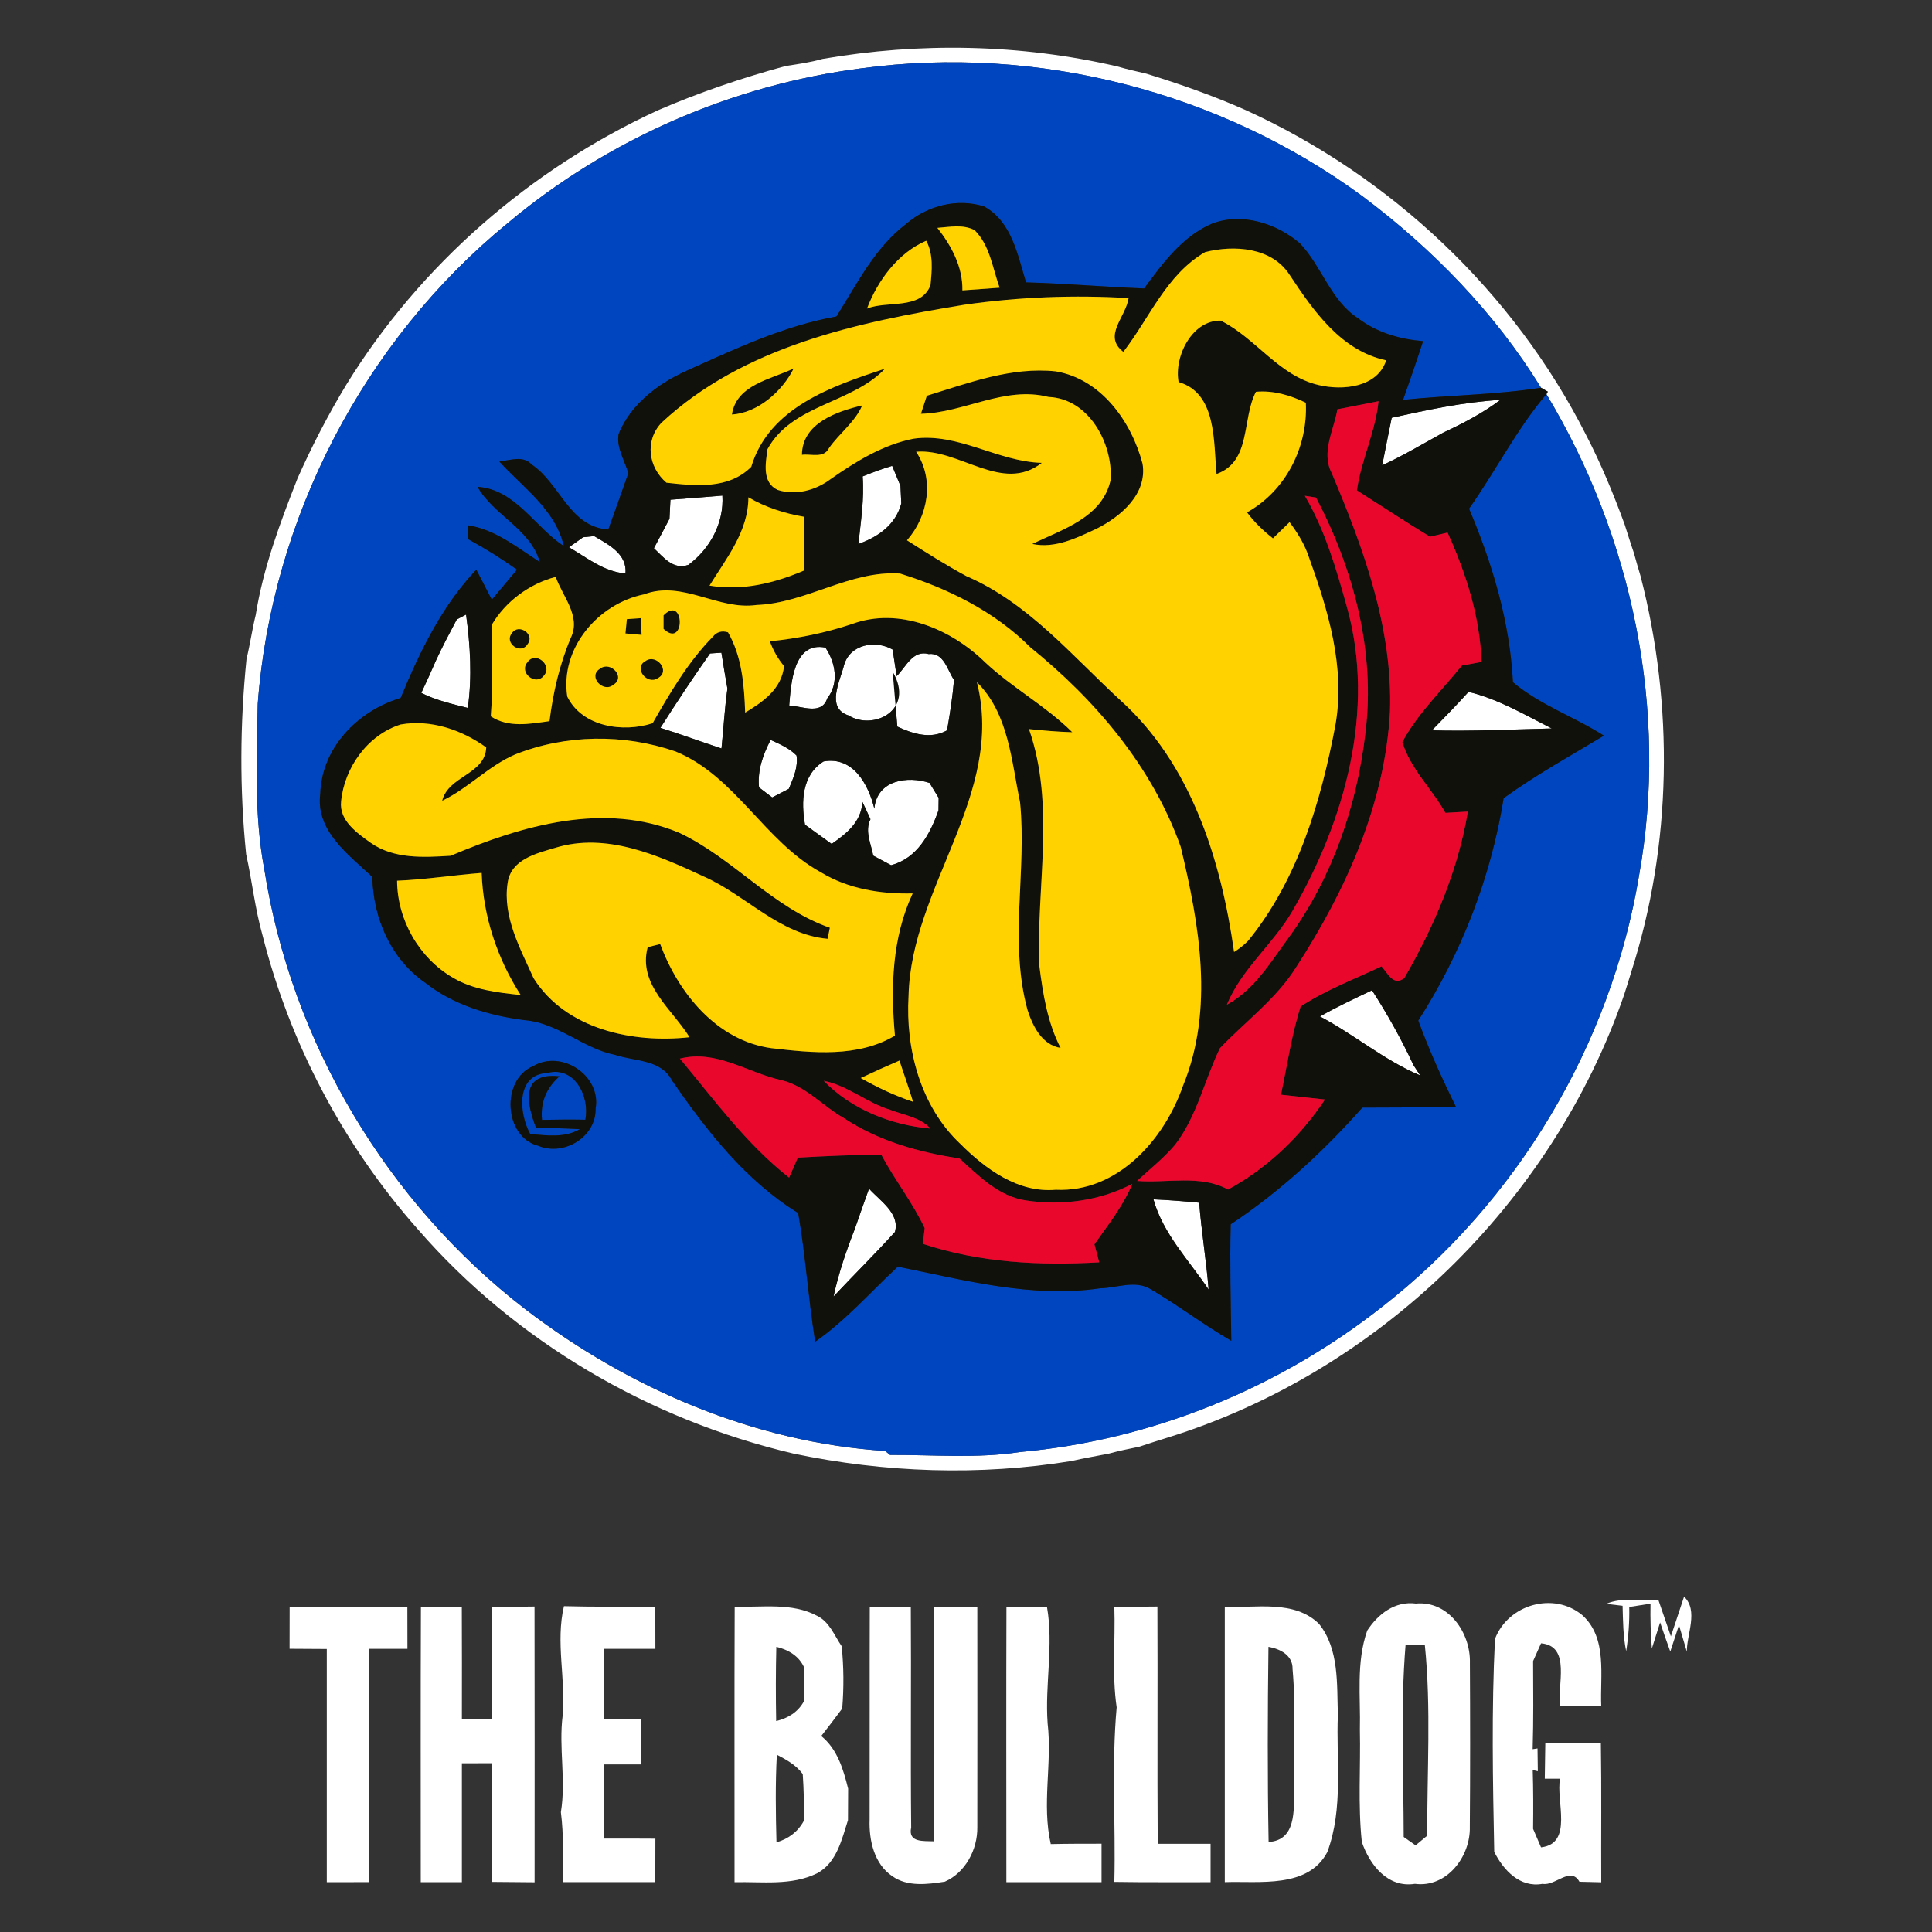
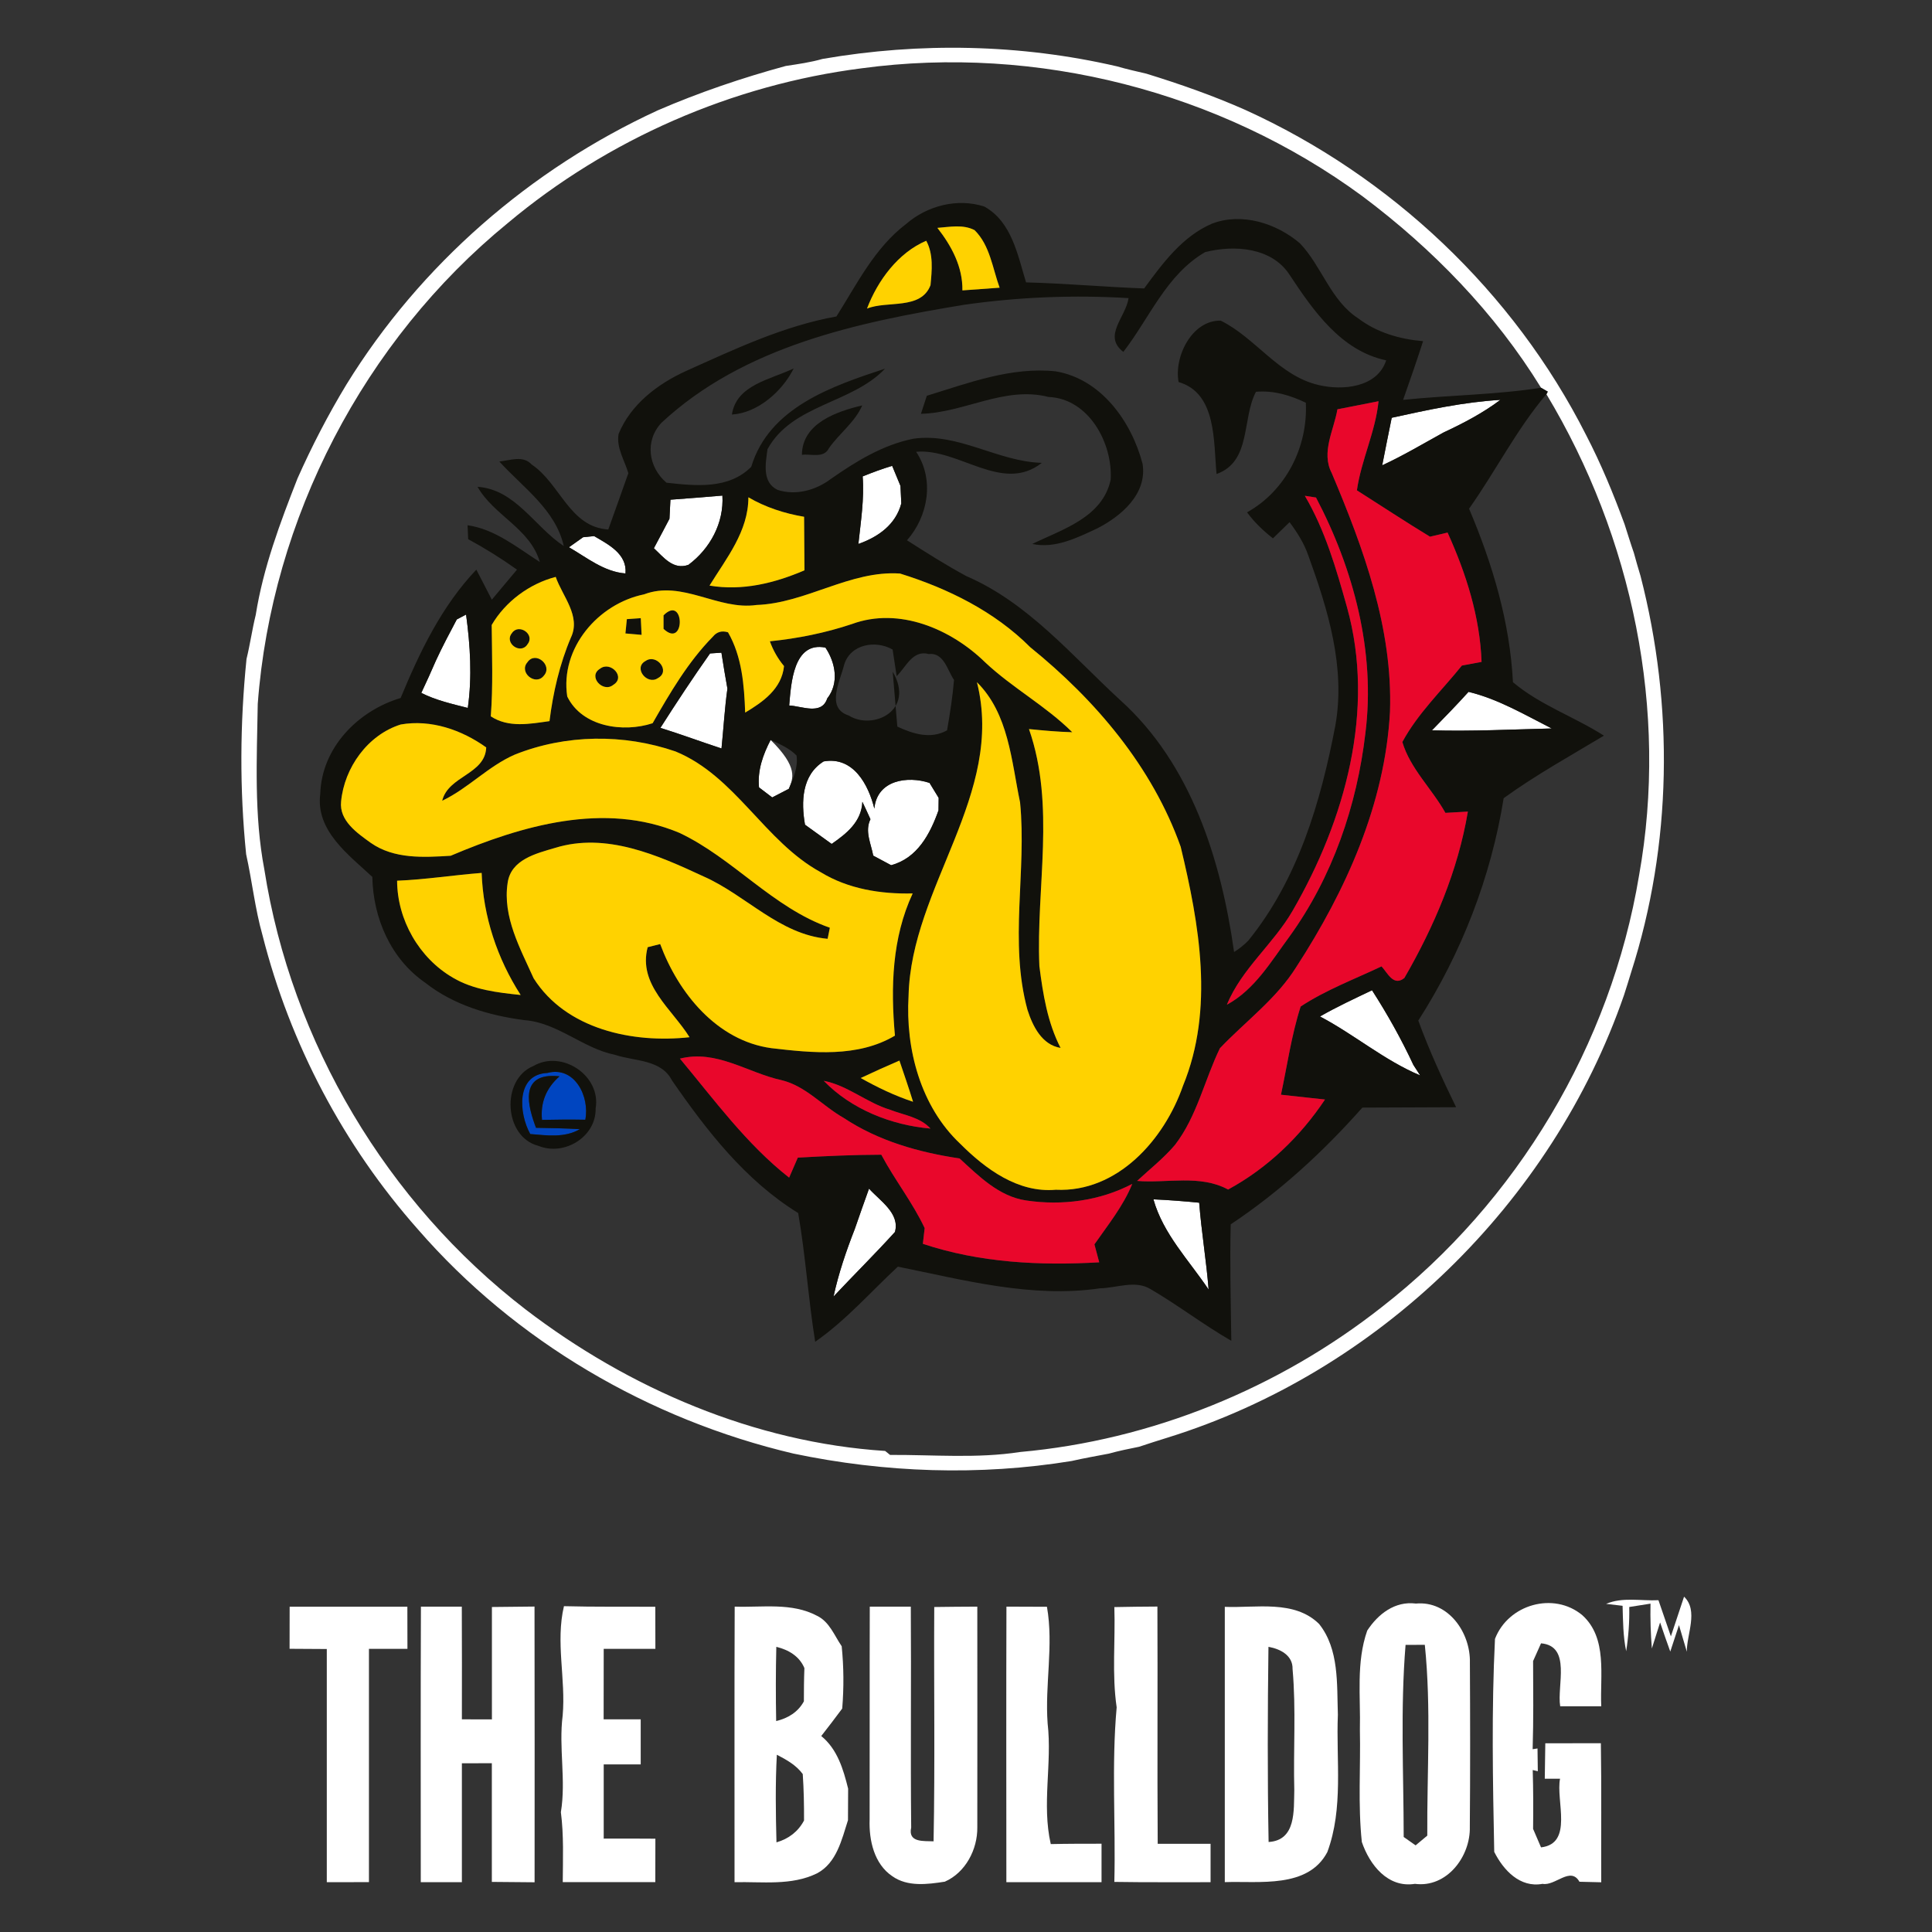
<svg xmlns="http://www.w3.org/2000/svg" width="258pt" height="258pt" viewBox="0 0 258 258" version="1.1">
  <rect x="0" y="0" width="258" height="258" fill="#333333" stroke="none" />
  <g id="#ffffffff">
    <path fill="#ffffff" opacity="1.00" d=" M 109.84 7.87 C 122.84 5.62 136.29 5.88 149.16 8.86 C 150.46 9.24 151.77 9.53 153.09 9.84 C 157.57 11.22 161.99 12.77 166.28 14.67 C 185.74 23.50 202.14 38.99 211.80 58.08 C 213.80 61.93 215.46 65.95 216.95 70.02 C 217.36 71.29 217.75 72.58 218.19 73.84 C 218.47 74.87 218.77 75.91 219.08 76.93 C 223.54 94.23 223.29 112.78 217.83 129.82 C 217.52 130.84 217.20 131.87 216.87 132.89 C 207.26 160.69 184.02 183.25 155.92 191.98 C 154.65 192.38 153.38 192.77 152.12 193.20 C 150.76 193.47 149.40 193.75 148.07 194.12 C 146.42 194.44 144.76 194.72 143.12 195.10 C 130.80 197.11 118.16 196.67 105.95 194.11 C 86.70 189.58 68.80 179.13 55.81 164.17 C 45.90 152.99 38.73 139.39 35.06 124.91 C 34.05 121.35 33.67 117.67 32.87 114.08 C 31.99 105.41 32.04 96.66 32.92 88.00 C 33.40 86.05 33.67 84.06 34.15 82.12 C 35.15 75.82 37.41 69.80 39.73 63.89 C 41.65 59.57 43.83 55.36 46.28 51.32 C 56.13 35.36 70.81 22.58 87.83 14.74 C 93.38 12.34 99.10 10.40 104.93 8.81 C 106.58 8.56 108.23 8.33 109.84 7.87 M 115.07 9.12 C 97.79 11.33 81.17 18.59 67.82 29.78 C 48.60 45.49 36.26 69.27 34.42 94.00 C 34.30 101.37 33.91 108.83 35.30 116.11 C 38.91 139.17 51.68 160.62 70.17 174.85 C 83.97 185.42 100.77 192.63 118.20 193.76 L 118.86 194.29 C 124.64 194.26 130.48 194.79 136.23 193.90 C 153.75 192.33 170.71 185.42 184.52 174.55 C 202.60 160.49 215.13 139.51 218.88 116.91 C 222.83 94.90 218.00 71.74 206.51 52.64 L 206.69 52.30 C 206.47 52.17 206.02 51.91 205.79 51.78 C 199.63 41.77 191.29 33.20 181.91 26.18 C 162.88 12.21 138.46 5.96 115.07 9.12 Z" />
    <path fill="#ffffff" opacity="1.00" d=" M 185.85 55.79 C 190.63 54.74 195.45 53.69 200.36 53.40 C 198.02 55.16 195.42 56.52 192.78 57.75 C 190.06 59.25 187.39 60.84 184.58 62.14 C 184.99 60.02 185.42 57.91 185.85 55.79 Z" />
    <path fill="#ffffff" opacity="1.00" d=" M 115.20 63.62 C 116.49 63.10 117.80 62.61 119.14 62.21 C 119.42 62.88 119.97 64.22 120.25 64.89 C 120.29 65.67 120.32 66.45 120.36 67.23 C 119.61 70.07 117.27 71.71 114.63 72.64 C 114.95 69.64 115.43 66.64 115.20 63.62 Z" />
    <path fill="#ffffff" opacity="1.00" d=" M 89.40 69.28 C 89.43 68.64 89.49 67.37 89.53 66.73 C 91.84 66.57 94.16 66.37 96.47 66.18 C 96.69 69.84 94.82 73.28 91.93 75.43 C 89.90 76.15 88.62 74.42 87.32 73.21 C 88.02 71.91 88.71 70.59 89.40 69.28 Z" />
    <path fill="#ffffff" opacity="1.00" d=" M 77.87 71.74 C 78.24 71.71 78.97 71.63 79.34 71.59 C 81.24 72.71 83.76 73.96 83.53 76.58 C 80.66 76.36 78.37 74.46 75.98 73.08 C 76.45 72.75 77.40 72.08 77.87 71.74 Z" />
    <path fill="#ffffff" opacity="1.00" d=" M 61.00 82.72 C 61.31 82.56 61.93 82.23 62.24 82.07 C 62.80 86.20 63.06 90.39 62.47 94.54 C 60.36 94.00 58.21 93.52 56.26 92.53 C 56.94 91.10 57.59 89.65 58.22 88.20 C 59.08 86.34 60.04 84.53 61.00 82.72 Z" />
    <path fill="#ffffff" opacity="1.00" d=" M 105.39 94.21 C 105.64 91.28 105.94 85.63 110.23 86.48 C 111.58 88.51 112.08 91.22 110.47 93.27 C 109.72 95.55 107.08 94.29 105.39 94.21 Z" />
-     <path fill="#ffffff" opacity="1.00" d=" M 112.73 88.76 C 113.57 86.01 116.93 85.44 119.20 86.74 C 119.34 87.63 119.60 89.40 119.74 90.29 C 120.98 89.10 121.87 86.75 124.02 87.34 C 126.06 87.11 126.50 89.49 127.40 90.80 C 127.21 93.06 126.86 95.30 126.47 97.53 C 124.29 98.75 121.93 98.01 119.83 97.03 C 119.68 95.20 119.37 91.53 119.21 89.70 C 122.25 94.87 116.58 97.58 113.34 95.55 C 110.22 94.55 112.21 90.93 112.73 88.76 Z" />
    <path fill="#ffffff" opacity="1.00" d=" M 94.82 87.26 C 95.20 87.23 95.96 87.18 96.34 87.16 C 96.59 88.76 96.85 90.36 97.14 91.96 C 96.77 94.61 96.62 97.28 96.35 99.95 C 93.62 99.06 90.93 98.05 88.19 97.20 C 90.33 93.84 92.52 90.52 94.82 87.26 Z" />
    <path fill="#ffffff" opacity="1.00" d=" M 191.22 97.53 C 192.87 95.84 194.52 94.15 196.11 92.39 C 200.08 93.35 203.61 95.45 207.22 97.28 C 201.89 97.41 196.55 97.68 191.22 97.53 Z" />
-     <path fill="#ffffff" opacity="1.00" d=" M 101.36 105.15 C 101.13 102.89 101.89 100.78 102.91 98.81 C 104.14 99.37 105.41 99.91 106.37 100.89 C 106.60 102.46 105.93 103.93 105.34 105.34 C 104.60 105.72 103.86 106.10 103.12 106.49 C 102.68 106.16 101.80 105.48 101.36 105.15 Z" />
+     <path fill="#ffffff" opacity="1.00" d=" M 101.36 105.15 C 101.13 102.89 101.89 100.78 102.91 98.81 C 106.60 102.46 105.93 103.93 105.34 105.34 C 104.60 105.72 103.86 106.10 103.12 106.49 C 102.68 106.16 101.80 105.48 101.36 105.15 Z" />
    <path fill="#ffffff" opacity="1.00" d=" M 109.99 101.68 C 113.95 100.98 115.97 104.77 116.76 107.98 C 117.12 104.15 121.20 103.58 124.13 104.55 C 124.43 105.05 125.05 106.05 125.35 106.55 C 125.35 106.97 125.34 107.80 125.33 108.21 C 124.21 111.37 122.50 114.61 119.00 115.54 C 118.40 115.22 117.21 114.58 116.61 114.26 C 116.32 112.66 115.45 111.01 116.24 109.40 C 115.89 108.62 115.53 107.84 115.16 107.07 C 115.05 109.74 113.05 111.32 111.06 112.70 C 109.87 111.85 108.68 110.99 107.50 110.13 C 106.97 107.08 107.06 103.51 109.99 101.68 Z" />
    <path fill="#ffffff" opacity="1.00" d=" M 176.27 135.74 C 178.52 134.45 180.88 133.36 183.22 132.24 C 185.28 135.44 187.14 138.77 188.75 142.22 C 188.98 142.57 189.43 143.26 189.65 143.61 C 184.85 141.60 180.86 138.15 176.27 135.74 Z" />
    <path fill="#ffffff" opacity="1.00" d=" M 116.05 158.73 C 117.49 160.35 120.21 162.02 119.51 164.52 C 116.85 167.46 114.02 170.25 111.31 173.14 C 111.98 170.05 113.00 167.06 114.15 164.12 C 114.77 162.31 115.41 160.52 116.05 158.73 Z" />
    <path fill="#ffffff" opacity="1.00" d=" M 154.03 160.16 C 156.07 160.25 158.11 160.41 160.14 160.61 C 160.44 164.49 161.09 168.33 161.40 172.21 C 158.79 168.31 155.32 164.78 154.03 160.16 Z" />
    <path fill="#ffffff" opacity="1.00" d=" M 214.48 214.18 C 216.69 213.24 219.14 213.81 221.47 213.69 C 221.88 214.90 222.71 217.32 223.13 218.52 C 223.57 217.20 224.45 214.54 224.89 213.22 C 226.85 215.09 225.23 218.26 225.26 220.57 C 225.00 219.68 224.47 217.90 224.21 217.02 C 223.92 217.90 223.34 219.67 223.05 220.55 C 222.58 219.26 222.13 217.96 221.69 216.66 C 221.42 217.53 220.87 219.27 220.59 220.14 C 220.43 218.15 220.37 216.15 220.41 214.15 C 219.70 214.27 218.28 214.49 217.57 214.60 C 217.61 216.58 217.47 218.54 217.16 220.50 C 216.74 218.50 216.74 216.46 216.68 214.44 L 214.48 214.18 Z" />
    <path fill="#ffffff" opacity="1.00" d=" M 56.21 214.55 C 58.03 214.55 59.85 214.55 61.67 214.55 C 61.70 219.57 61.68 224.58 61.68 229.60 C 63.02 229.60 64.35 229.60 65.69 229.61 C 65.69 224.61 65.68 219.60 65.69 214.60 C 67.59 214.57 69.48 214.55 71.38 214.54 C 71.41 226.81 71.39 239.09 71.39 251.36 C 69.49 251.35 67.59 251.33 65.68 251.31 C 65.69 246.03 65.69 240.74 65.68 235.46 C 64.68 235.46 62.68 235.47 61.68 235.47 C 61.69 240.76 61.69 246.06 61.68 251.35 C 59.85 251.35 58.02 251.35 56.19 251.35 C 56.19 239.08 56.16 226.81 56.21 214.55 Z" />
    <path fill="#ffffff" opacity="1.00" d=" M 182.58 217.75 C 184.02 215.54 186.28 213.78 189.08 214.14 C 193.43 213.74 196.39 218.04 196.29 222.04 C 196.33 229.34 196.34 236.64 196.28 243.95 C 196.39 247.90 193.22 252.13 188.95 251.57 C 185.33 252.15 182.90 249.03 181.86 245.98 C 181.33 241.01 181.71 236.00 181.60 231.02 C 181.71 226.59 181.08 222.02 182.58 217.75 M 187.70 219.66 C 187.00 228.18 187.44 236.76 187.45 245.31 C 187.85 245.59 188.64 246.15 189.04 246.43 C 189.56 245.99 190.08 245.56 190.60 245.13 C 190.55 236.65 191.14 228.10 190.27 219.65 C 189.41 219.65 188.56 219.65 187.70 219.66 Z" />
    <path fill="#ffffff" opacity="1.00" d=" M 199.64 218.86 C 201.40 214.25 207.48 212.51 211.30 215.69 C 214.70 218.76 213.65 223.79 213.83 227.86 C 212.00 227.86 210.17 227.86 208.35 227.86 C 207.89 225.12 209.88 219.81 205.79 219.45 C 205.53 220.04 205.00 221.22 204.73 221.82 C 204.75 225.74 204.79 229.66 204.67 233.59 L 205.32 233.49 C 205.33 234.25 205.35 235.77 205.36 236.53 L 204.68 236.37 C 204.76 238.99 204.76 241.61 204.73 244.23 C 205.00 244.85 205.52 246.08 205.79 246.70 C 210.15 246.19 207.74 240.45 208.33 237.53 C 207.82 237.53 206.80 237.53 206.29 237.53 C 206.31 235.95 206.33 234.37 206.36 232.80 C 208.83 232.80 211.30 232.80 213.78 232.79 C 213.88 238.98 213.80 245.17 213.83 251.36 C 213.10 251.34 211.65 251.30 210.92 251.29 C 209.73 249.18 207.69 251.89 205.99 251.57 C 202.97 252.13 200.76 249.73 199.54 247.30 C 199.35 237.82 199.17 228.33 199.64 218.86 Z" />
    <path fill="#ffffff" opacity="1.00" d=" M 38.68 214.56 C 43.92 214.56 49.16 214.56 54.40 214.56 C 54.40 216.43 54.40 218.31 54.41 220.19 C 52.69 220.19 50.98 220.19 49.27 220.19 C 49.27 230.57 49.27 240.96 49.27 251.34 C 47.39 251.34 45.51 251.35 43.64 251.35 C 43.64 240.97 43.63 230.59 43.64 220.21 C 41.98 220.20 40.33 220.19 38.67 220.18 C 38.67 218.30 38.68 216.43 38.68 214.56 Z" />
    <path fill="#ffffff" opacity="1.00" d=" M 75.14 229.08 C 75.57 224.21 74.17 219.30 75.31 214.49 C 79.38 214.60 83.44 214.54 87.51 214.57 C 87.51 216.44 87.51 218.31 87.52 220.19 C 85.22 220.19 82.92 220.19 80.62 220.19 C 80.61 223.33 80.62 226.46 80.61 229.60 C 82.26 229.60 83.91 229.60 85.56 229.60 C 85.56 231.61 85.56 233.61 85.56 235.62 C 83.91 235.62 82.26 235.62 80.62 235.62 C 80.61 238.93 80.61 242.23 80.62 245.53 C 82.92 245.52 85.22 245.52 87.52 245.54 C 87.51 247.47 87.51 249.40 87.51 251.34 C 83.39 251.35 79.27 251.35 75.15 251.34 C 75.17 248.23 75.30 245.10 74.90 242.00 C 75.61 237.70 74.59 233.38 75.14 229.08 Z" />
    <path fill="#ffffff" opacity="1.00" d=" M 98.11 214.55 C 101.78 214.68 105.73 213.97 109.12 215.78 C 110.77 216.58 111.42 218.41 112.40 219.84 C 112.68 222.60 112.70 225.39 112.47 228.16 C 111.55 229.40 110.62 230.62 109.67 231.83 C 111.83 233.59 112.62 236.28 113.26 238.86 C 113.25 240.26 113.24 241.67 113.24 243.07 C 112.41 245.65 111.73 248.77 109.12 250.16 C 105.69 251.85 101.77 251.26 98.09 251.35 C 98.10 239.08 98.06 226.82 98.11 214.55 M 103.67 219.92 C 103.59 223.22 103.59 226.52 103.65 229.83 C 105.21 229.46 106.57 228.64 107.35 227.20 C 107.35 225.72 107.36 224.24 107.42 222.76 C 106.75 221.16 105.29 220.31 103.67 219.92 M 103.74 234.33 C 103.53 238.23 103.59 242.13 103.69 246.03 C 105.31 245.56 106.58 244.60 107.37 243.11 C 107.38 241.04 107.34 238.97 107.20 236.91 C 106.32 235.71 105.02 234.99 103.74 234.33 Z" />
    <path fill="#ffffff" opacity="1.00" d=" M 116.15 214.55 C 117.98 214.55 119.80 214.55 121.63 214.55 C 121.70 224.39 121.58 234.23 121.68 244.06 C 121.22 246.10 123.40 245.83 124.67 245.89 C 124.87 235.46 124.70 225.03 124.76 214.60 C 126.67 214.57 128.59 214.56 130.51 214.55 C 130.51 224.38 130.53 234.20 130.51 244.02 C 130.55 246.96 128.94 250.07 126.17 251.28 C 123.85 251.64 121.19 251.99 119.16 250.55 C 116.73 248.92 116.03 245.74 116.13 242.99 C 116.15 233.51 116.12 224.03 116.15 214.55 Z" />
    <path fill="#ffffff" opacity="1.00" d=" M 134.39 251.35 C 134.39 239.08 134.36 226.81 134.40 214.55 C 136.20 214.55 138.01 214.56 139.81 214.57 C 140.72 219.75 139.52 224.95 139.90 230.14 C 140.52 235.50 139.10 240.93 140.32 246.26 C 142.58 246.21 144.84 246.21 147.10 246.21 C 147.10 247.92 147.10 249.63 147.10 251.35 C 142.86 251.35 138.62 251.35 134.39 251.35 Z" />
    <path fill="#ffffff" opacity="1.00" d=" M 148.81 214.61 C 150.72 214.57 152.64 214.55 154.56 214.54 C 154.61 225.10 154.53 235.66 154.60 246.22 C 156.95 246.21 159.30 246.21 161.66 246.22 C 161.66 247.92 161.66 249.63 161.66 251.35 C 157.37 251.34 153.09 251.38 148.81 251.31 C 149.00 243.54 148.42 235.74 149.12 228.00 C 148.47 223.57 148.96 219.07 148.81 214.61 Z" />
    <path fill="#ffffff" opacity="1.00" d=" M 163.56 251.34 C 163.56 239.09 163.56 226.83 163.56 214.58 C 167.75 214.75 172.84 213.61 176.15 216.86 C 178.85 220.24 178.52 224.91 178.66 228.98 C 178.41 235.09 179.43 241.47 177.25 247.33 C 174.67 252.22 168.18 251.18 163.56 251.34 M 169.39 219.92 C 169.28 228.60 169.25 237.29 169.41 245.98 C 173.11 245.76 172.76 241.74 172.84 239.05 C 172.70 233.67 173.09 228.26 172.61 222.89 C 172.66 221.05 170.95 220.19 169.39 219.92 Z" />
  </g>
  <g id="#0045c0ff">
-     <path fill="#0045c0" opacity="1.00" d=" M 115.07 9.12 C 138.46 5.96 162.88 12.21 181.91 26.18 C 191.29 33.20 199.63 41.77 205.79 51.78 C 199.70 52.73 193.51 52.76 187.37 53.40 C 188.29 50.80 189.19 48.19 190.04 45.56 C 186.95 45.30 183.89 44.42 181.40 42.53 C 177.69 40.14 176.53 35.57 173.59 32.49 C 170.45 29.81 165.83 28.34 161.84 29.87 C 157.89 31.57 155.26 35.16 152.79 38.52 C 147.52 38.32 142.28 37.85 137.02 37.71 C 135.90 34.05 135.11 29.61 131.44 27.58 C 127.84 26.42 123.80 27.47 120.98 29.93 C 116.80 33.11 114.44 37.92 111.70 42.26 C 104.63 43.53 98.10 46.63 91.60 49.55 C 87.82 51.27 84.23 54.00 82.61 57.94 C 82.28 59.79 83.41 61.47 83.91 63.19 C 83.04 65.70 82.12 68.20 81.23 70.71 C 76.06 70.39 74.80 64.57 71.01 62.04 C 69.84 60.76 68.13 61.49 66.68 61.63 C 69.86 65.13 74.17 68.04 75.29 72.92 C 71.41 70.37 68.82 65.34 63.77 65.01 C 65.98 68.87 70.79 70.57 72.09 75.05 C 69.04 73.11 66.14 70.68 62.44 70.14 C 62.46 70.60 62.50 71.54 62.52 72.00 C 64.77 73.22 66.95 74.58 69.04 76.07 C 67.92 77.41 66.80 78.74 65.68 80.08 C 64.99 78.74 64.30 77.40 63.61 76.07 C 58.97 80.96 56.05 87.06 53.50 93.21 C 47.81 94.91 42.96 99.84 42.77 105.99 C 42.12 110.93 46.54 114.13 49.72 117.10 C 49.83 122.60 52.17 128.04 56.78 131.23 C 60.58 134.22 65.32 135.62 70.05 136.23 C 74.49 136.58 77.83 139.99 82.12 140.86 C 84.74 141.74 88.27 141.44 89.73 144.27 C 94.38 151.00 99.53 157.63 106.59 161.99 C 107.58 167.69 107.94 173.47 108.86 179.18 C 112.96 176.33 116.26 172.53 119.90 169.15 C 128.77 170.94 137.80 173.38 146.91 172.04 C 149.14 172.00 151.62 170.89 153.68 172.17 C 157.36 174.32 160.74 176.93 164.43 179.05 C 164.36 173.87 164.22 168.69 164.35 163.50 C 170.91 159.14 176.72 153.79 181.93 147.91 C 186.11 147.89 190.28 147.87 194.45 147.86 C 192.60 144.08 190.85 140.25 189.40 136.29 C 195.16 127.31 199.11 117.13 200.80 106.59 C 205.07 103.50 209.68 100.95 214.19 98.24 C 210.23 95.71 205.63 94.14 202.04 91.10 C 201.63 83.05 199.31 75.32 196.18 67.93 C 199.74 62.90 202.52 57.34 206.51 52.64 C 218.00 71.74 222.83 94.90 218.88 116.91 C 215.13 139.51 202.60 160.49 184.52 174.55 C 170.71 185.42 153.75 192.33 136.23 193.90 C 130.48 194.79 124.64 194.26 118.86 194.29 L 118.20 193.76 C 100.77 192.63 83.97 185.42 70.17 174.85 C 51.68 160.62 38.91 139.17 35.30 116.11 C 33.91 108.83 34.30 101.37 34.42 94.00 C 36.26 69.27 48.60 45.49 67.82 29.78 C 81.17 18.59 97.79 11.33 115.07 9.12 M 71.22 142.36 C 66.86 144.15 67.27 151.85 71.91 153.02 C 75.33 154.42 79.62 151.83 79.54 148.03 C 80.30 143.64 75.02 140.13 71.22 142.36 Z" />
    <path fill="#0045c0" opacity="1.00" d=" M 70.81 151.44 C 69.27 148.67 68.87 143.48 73.10 143.28 C 76.76 142.31 78.78 146.48 78.16 149.53 C 76.23 149.49 74.31 149.51 72.38 149.55 C 72.15 147.25 72.93 145.31 74.72 143.73 C 69.11 143.12 70.57 147.93 71.58 150.61 C 73.53 150.63 75.49 150.68 77.44 150.79 C 75.38 151.98 73.04 151.62 70.81 151.44 Z" />
  </g>
  <g id="#11110cff">
    <path fill="#11110c" opacity="1.00" d=" M 120.98 29.93 C 123.80 27.47 127.84 26.42 131.44 27.58 C 135.11 29.61 135.90 34.05 137.02 37.71 C 142.28 37.85 147.52 38.32 152.79 38.52 C 155.26 35.16 157.89 31.57 161.84 29.87 C 165.83 28.34 170.45 29.81 173.59 32.49 C 176.53 35.57 177.69 40.14 181.40 42.53 C 183.89 44.42 186.95 45.30 190.04 45.56 C 189.19 48.19 188.29 50.80 187.37 53.40 C 193.51 52.76 199.70 52.73 205.79 51.78 C 206.02 51.91 206.47 52.17 206.69 52.30 L 206.51 52.64 C 202.52 57.34 199.74 62.90 196.18 67.93 C 199.31 75.32 201.63 83.05 202.04 91.10 C 205.63 94.14 210.23 95.71 214.19 98.24 C 209.68 100.95 205.07 103.50 200.80 106.59 C 199.11 117.13 195.16 127.31 189.40 136.29 C 190.85 140.25 192.60 144.08 194.45 147.86 C 190.28 147.87 186.11 147.89 181.93 147.91 C 176.72 153.79 170.91 159.14 164.35 163.50 C 164.22 168.69 164.36 173.87 164.43 179.05 C 160.74 176.93 157.36 174.32 153.68 172.17 C 151.62 170.89 149.14 172.00 146.91 172.04 C 137.80 173.38 128.77 170.94 119.90 169.15 C 116.26 172.53 112.96 176.33 108.86 179.18 C 107.94 173.47 107.58 167.69 106.59 161.99 C 99.53 157.63 94.38 151.00 89.73 144.27 C 88.27 141.44 84.74 141.74 82.12 140.86 C 77.83 139.99 74.49 136.58 70.05 136.23 C 65.32 135.62 60.58 134.22 56.78 131.23 C 52.17 128.04 49.83 122.60 49.72 117.10 C 46.54 114.13 42.12 110.93 42.77 105.99 C 42.96 99.84 47.81 94.91 53.50 93.21 C 56.05 87.06 58.97 80.96 63.61 76.07 C 64.30 77.40 64.99 78.74 65.68 80.08 C 66.80 78.74 67.92 77.41 69.04 76.07 C 66.95 74.58 64.77 73.22 62.52 72.00 C 62.50 71.54 62.46 70.60 62.44 70.14 C 66.14 70.68 69.04 73.11 72.09 75.05 C 70.79 70.57 65.98 68.87 63.77 65.01 C 68.82 65.34 71.41 70.37 75.29 72.92 C 74.17 68.04 69.86 65.13 66.68 61.63 C 68.13 61.49 69.84 60.76 71.01 62.04 C 74.80 64.57 76.06 70.39 81.23 70.71 C 82.12 68.20 83.04 65.70 83.91 63.19 C 83.41 61.47 82.28 59.79 82.61 57.94 C 84.23 54.00 87.82 51.27 91.60 49.55 C 98.10 46.63 104.63 43.53 111.70 42.26 C 114.44 37.92 116.80 33.11 120.98 29.93 M 125.18 30.43 C 127.07 32.85 128.57 35.62 128.52 38.78 C 130.18 38.66 131.83 38.54 133.49 38.42 C 132.54 35.81 132.20 32.75 130.14 30.73 C 128.59 29.93 126.82 30.31 125.18 30.43 M 115.78 41.21 C 118.46 40.11 122.99 41.43 124.26 38.08 C 124.45 36.11 124.67 33.96 123.69 32.15 C 119.94 33.75 117.20 37.46 115.78 41.21 M 150.01 46.99 C 147.22 44.85 150.35 42.35 150.71 39.81 C 143.39 39.37 136.07 39.66 128.82 40.69 C 114.50 43.04 99.30 46.25 88.33 56.46 C 86.08 58.86 86.57 62.39 89.00 64.46 C 92.89 64.89 97.30 65.37 100.32 62.34 C 102.71 54.40 111.12 51.56 118.19 49.23 C 113.76 53.92 105.78 53.98 102.49 59.99 C 102.24 61.87 101.73 64.41 103.84 65.42 C 106.27 66.21 108.95 65.47 110.95 63.96 C 114.31 61.61 117.93 59.38 122.01 58.58 C 128.00 57.75 133.22 61.65 139.13 61.81 C 133.84 65.96 128.07 59.83 122.34 60.33 C 124.81 64.02 123.96 68.93 121.12 72.15 C 123.72 73.81 126.32 75.46 129.04 76.93 C 137.26 80.47 143.12 87.53 149.57 93.47 C 159.07 102.00 163.07 114.84 164.80 127.13 C 165.49 126.70 166.12 126.20 166.69 125.62 C 173.33 117.44 176.38 107.08 178.32 96.90 C 179.71 89.14 177.34 81.43 174.72 74.20 C 174.16 72.57 173.23 71.10 172.21 69.73 C 171.65 70.27 170.54 71.35 169.99 71.89 C 168.69 70.88 167.51 69.74 166.53 68.42 C 171.73 65.52 174.67 59.66 174.38 53.78 C 172.29 52.78 170.06 52.11 167.72 52.32 C 165.81 55.96 167.13 61.63 162.46 63.30 C 162.04 59.08 162.52 52.50 157.39 51.02 C 156.75 47.59 159.22 42.72 163.02 42.82 C 167.72 45.15 170.77 50.19 176.10 51.42 C 179.29 52.18 183.93 51.76 185.11 48.12 C 179.10 46.85 175.40 41.52 172.22 36.71 C 169.84 33.02 164.81 32.68 160.93 33.67 C 155.75 36.68 153.52 42.46 150.01 46.99 M 185.85 55.79 C 185.42 57.91 184.99 60.02 184.58 62.14 C 187.39 60.84 190.06 59.25 192.78 57.75 C 195.42 56.52 198.02 55.16 200.36 53.40 C 195.45 53.69 190.63 54.74 185.85 55.79 M 178.60 54.66 C 178.13 57.44 176.40 60.40 177.83 63.15 C 182.10 73.25 186.00 83.91 185.62 95.04 C 184.96 107.33 179.75 118.90 173.13 129.10 C 170.46 133.39 166.33 136.38 162.91 139.98 C 160.84 144.24 159.85 149.07 156.91 152.89 C 155.40 154.67 153.55 156.12 151.85 157.70 C 155.87 158.03 160.27 156.82 164.00 158.85 C 169.25 156.00 173.64 151.78 176.94 146.83 C 174.98 146.61 173.02 146.41 171.06 146.19 C 171.90 142.26 172.46 138.24 173.69 134.41 C 177.04 132.20 180.86 130.77 184.49 129.05 C 185.31 129.94 186.09 131.77 187.54 130.60 C 191.52 123.72 194.70 116.26 196.02 108.38 C 195.27 108.42 193.77 108.51 193.02 108.55 C 191.23 105.34 188.31 102.63 187.27 99.09 C 189.29 95.32 192.53 92.22 195.22 88.88 C 195.88 88.75 197.19 88.51 197.85 88.39 C 197.63 82.37 195.78 76.57 193.31 71.12 C 192.72 71.26 191.55 71.54 190.96 71.67 C 187.67 69.67 184.46 67.55 181.20 65.48 C 181.78 61.42 183.68 57.68 184.09 53.58 C 182.26 53.94 180.43 54.31 178.60 54.66 M 115.20 63.62 C 115.43 66.64 114.95 69.64 114.63 72.64 C 117.27 71.71 119.61 70.07 120.36 67.23 C 120.32 66.45 120.29 65.67 120.25 64.89 C 119.97 64.22 119.42 62.88 119.14 62.21 C 117.80 62.61 116.49 63.10 115.20 63.62 M 99.94 66.41 C 99.94 70.96 97.01 74.53 94.75 78.20 C 99.12 78.94 103.43 77.88 107.43 76.16 C 107.41 73.78 107.40 71.39 107.38 69.01 C 104.77 68.57 102.23 67.75 99.94 66.41 M 174.25 66.21 C 176.96 70.81 178.45 75.98 179.88 81.09 C 183.72 94.85 179.60 109.55 172.63 121.60 C 170.07 126.05 165.80 129.37 163.84 134.17 C 167.56 132.15 169.74 128.39 172.18 125.09 C 177.94 117.13 181.21 107.58 182.34 97.87 C 183.70 87.04 180.76 75.99 175.74 66.44 C 175.37 66.38 174.63 66.26 174.25 66.21 M 89.40 69.28 C 88.71 70.59 88.02 71.91 87.32 73.21 C 88.62 74.42 89.90 76.15 91.93 75.43 C 94.82 73.28 96.69 69.84 96.47 66.18 C 94.16 66.37 91.84 66.57 89.53 66.73 C 89.49 67.37 89.43 68.64 89.40 69.28 M 77.87 71.74 C 77.40 72.08 76.45 72.75 75.98 73.08 C 78.37 74.46 80.66 76.36 83.53 76.58 C 83.76 73.96 81.24 72.71 79.34 71.59 C 78.97 71.63 78.24 71.71 77.87 71.74 M 65.66 83.46 C 65.70 87.53 65.85 91.60 65.54 95.66 C 67.91 97.22 70.75 96.67 73.38 96.30 C 73.86 92.47 74.73 88.70 76.24 85.14 C 77.61 82.27 75.11 79.63 74.21 77.04 C 70.70 77.95 67.48 80.34 65.66 83.46 M 101.03 80.79 C 95.88 81.53 91.13 77.43 86.01 79.37 C 79.86 80.62 74.77 86.58 75.75 93.01 C 77.73 97.08 83.23 97.87 87.15 96.58 C 89.48 92.52 91.88 88.40 95.18 85.04 C 95.71 84.38 96.39 84.18 97.22 84.44 C 99.09 87.69 99.38 91.50 99.51 95.16 C 101.90 93.73 104.39 91.99 104.70 88.95 C 103.88 87.96 103.24 86.85 102.81 85.64 C 106.54 85.26 110.23 84.52 113.78 83.33 C 120.07 81.02 127.01 84.00 131.56 88.45 C 135.20 91.87 139.65 94.26 143.19 97.78 C 141.25 97.73 139.33 97.55 137.41 97.36 C 140.99 107.65 138.34 118.46 138.80 129.02 C 139.28 132.77 139.88 136.53 141.63 139.94 C 139.13 139.53 137.91 137.03 137.21 134.86 C 134.73 125.79 137.13 116.34 136.22 107.15 C 135.06 101.61 134.71 95.32 130.46 91.10 C 134.23 106.08 121.66 118.42 121.33 133.00 C 120.91 140.08 122.93 147.75 128.23 152.74 C 131.60 156.11 135.95 159.33 140.99 158.88 C 149.22 159.27 155.48 152.19 157.98 144.99 C 162.18 134.76 160.16 123.45 157.67 113.08 C 153.88 102.41 146.30 93.48 137.58 86.43 C 132.80 81.64 126.58 78.58 120.19 76.59 C 113.53 76.14 107.66 80.55 101.03 80.79 M 61.00 82.72 C 60.04 84.53 59.08 86.34 58.22 88.20 C 57.59 89.65 56.94 91.10 56.26 92.53 C 58.21 93.52 60.36 94.00 62.47 94.54 C 63.06 90.39 62.80 86.20 62.24 82.07 C 61.93 82.23 61.31 82.56 61.00 82.72 M 105.39 94.21 C 107.08 94.29 109.72 95.55 110.47 93.27 C 112.08 91.22 111.58 88.51 110.23 86.48 C 105.94 85.63 105.64 91.28 105.39 94.21 M 112.73 88.76 C 112.21 90.93 110.22 94.55 113.34 95.55 C 116.58 97.58 122.25 94.87 119.21 89.70 C 119.37 91.53 119.68 95.20 119.83 97.03 C 121.93 98.01 124.29 98.75 126.47 97.53 C 126.86 95.30 127.21 93.06 127.40 90.80 C 126.50 89.49 126.06 87.11 124.02 87.34 C 121.87 86.75 120.98 89.10 119.74 90.29 C 119.60 89.40 119.34 87.63 119.20 86.74 C 116.93 85.44 113.57 86.01 112.73 88.76 M 94.82 87.26 C 92.52 90.52 90.33 93.84 88.19 97.20 C 90.93 98.05 93.62 99.06 96.35 99.95 C 96.62 97.28 96.77 94.61 97.14 91.96 C 96.85 90.36 96.59 88.76 96.34 87.16 C 95.96 87.18 95.20 87.23 94.82 87.26 M 191.22 97.53 C 196.55 97.68 201.89 97.41 207.22 97.28 C 203.61 95.45 200.08 93.35 196.11 92.39 C 194.52 94.15 192.87 95.84 191.22 97.53 M 53.51 96.75 C 49.11 98.13 45.98 102.51 45.55 107.03 C 45.27 109.59 47.70 111.25 49.52 112.56 C 52.64 114.74 56.57 114.50 60.18 114.28 C 69.68 110.25 80.71 107.01 90.73 111.22 C 97.93 114.62 103.19 121.22 110.82 123.89 C 110.74 124.26 110.59 125.00 110.52 125.37 C 104.07 124.79 99.65 119.56 93.98 117.05 C 87.87 114.21 80.94 111.11 74.12 113.23 C 71.58 113.98 68.23 114.78 67.79 117.90 C 67.10 122.43 69.47 126.65 71.26 130.64 C 75.58 137.47 84.52 139.35 92.08 138.51 C 89.75 134.75 85.17 131.49 86.49 126.49 C 86.91 126.39 87.74 126.18 88.16 126.07 C 90.58 132.60 95.72 138.97 103.00 139.97 C 108.49 140.61 114.54 141.25 119.51 138.30 C 118.93 131.88 119.11 125.25 121.88 119.31 C 117.63 119.41 113.26 118.72 109.59 116.47 C 102.09 112.37 98.23 103.65 90.21 100.35 C 83.30 97.97 75.55 98.05 68.75 100.77 C 65.20 102.31 62.53 105.28 59.05 106.93 C 59.87 103.59 64.79 103.43 64.93 99.81 C 61.66 97.47 57.55 96.04 53.51 96.75 M 101.36 105.15 C 101.80 105.48 102.68 106.16 103.12 106.49 C 103.86 106.10 104.60 105.72 105.34 105.34 C 105.93 103.93 106.60 102.46 106.37 100.89 C 105.41 99.91 104.14 99.37 102.91 98.81 C 101.89 100.78 101.13 102.89 101.36 105.15 M 109.99 101.68 C 107.06 103.51 106.97 107.08 107.50 110.13 C 108.68 110.99 109.87 111.85 111.06 112.70 C 113.05 111.32 115.05 109.74 115.16 107.07 C 115.53 107.84 115.89 108.62 116.24 109.40 C 115.45 111.01 116.32 112.66 116.61 114.26 C 117.21 114.58 118.40 115.22 119.00 115.54 C 122.50 114.61 124.21 111.37 125.33 108.21 C 125.34 107.80 125.35 106.97 125.35 106.55 C 125.05 106.05 124.43 105.05 124.13 104.55 C 121.20 103.58 117.12 104.15 116.76 107.98 C 115.97 104.77 113.95 100.98 109.99 101.68 M 53.03 117.61 C 53.05 122.84 55.97 127.95 60.50 130.57 C 63.22 132.18 66.44 132.55 69.53 132.87 C 66.40 128.01 64.52 122.36 64.32 116.57 C 60.55 116.86 56.81 117.46 53.03 117.61 M 176.27 135.74 C 180.86 138.15 184.85 141.60 189.65 143.61 C 189.43 143.26 188.98 142.57 188.75 142.22 C 187.14 138.77 185.28 135.44 183.22 132.24 C 180.88 133.36 178.52 134.45 176.27 135.74 M 90.80 141.37 C 95.40 146.89 99.69 152.79 105.38 157.26 C 105.67 156.60 106.25 155.26 106.54 154.59 C 110.25 154.38 113.97 154.21 117.69 154.20 C 119.47 157.55 121.86 160.56 123.48 164.00 C 123.42 164.53 123.30 165.58 123.24 166.10 C 130.84 168.63 138.85 169.03 146.79 168.57 C 146.57 167.77 146.36 166.97 146.15 166.17 C 147.96 163.57 149.99 161.07 151.20 158.10 C 146.87 160.37 141.83 161.03 137.02 160.31 C 133.39 159.77 130.72 157.06 128.14 154.70 C 122.70 153.89 117.29 152.36 112.67 149.29 C 109.85 147.70 107.61 145.03 104.38 144.25 C 99.80 143.25 95.70 140.13 90.80 141.37 M 114.94 143.96 C 117.17 145.21 119.49 146.33 121.93 147.13 C 121.36 145.28 120.73 143.46 120.11 141.63 C 118.37 142.38 116.65 143.15 114.94 143.96 M 110.00 144.33 C 113.67 148.13 119.03 150.26 124.26 150.71 C 122.86 149.17 120.70 148.92 118.87 148.20 C 115.75 147.26 113.22 144.96 110.00 144.33 M 116.05 158.73 C 115.41 160.52 114.77 162.31 114.15 164.12 C 113.00 167.06 111.98 170.05 111.31 173.14 C 114.02 170.25 116.85 167.46 119.51 164.52 C 120.21 162.02 117.49 160.35 116.05 158.73 M 154.03 160.16 C 155.32 164.78 158.79 168.31 161.40 172.21 C 161.09 168.33 160.44 164.49 160.14 160.61 C 158.11 160.41 156.07 160.25 154.03 160.16 Z" />
    <path fill="#11110c" opacity="1.00" d=" M 97.74 55.36 C 98.33 51.37 102.95 50.67 105.99 49.20 C 104.49 52.23 101.22 55.14 97.74 55.36 Z" />
    <path fill="#11110c" opacity="1.00" d=" M 123.77 52.85 C 129.34 51.14 135.06 48.96 140.99 49.59 C 147.07 50.62 151.11 56.32 152.58 61.94 C 153.22 65.97 149.71 68.94 146.49 70.58 C 143.80 71.83 140.90 73.29 137.85 72.64 C 141.89 70.67 147.23 69.11 148.32 64.06 C 148.61 59.20 145.41 53.23 140.02 53.01 C 134.15 51.51 128.76 55.13 122.98 55.26 C 123.18 54.65 123.57 53.45 123.77 52.85 Z" />
    <path fill="#11110c" opacity="1.00" d=" M 107.09 60.74 C 107.11 56.52 111.75 54.94 115.14 54.14 C 114.17 56.39 112.08 57.87 110.70 59.85 C 110.00 61.26 108.29 60.57 107.09 60.74 Z" />
    <path fill="#11110c" opacity="1.00" d=" M 83.71 82.68 C 84.17 82.65 85.10 82.59 85.57 82.55 C 85.59 83.11 85.65 84.23 85.68 84.78 C 85.14 84.74 84.06 84.64 83.52 84.59 C 83.57 84.11 83.66 83.16 83.71 82.68 Z" />
    <path fill="#11110c" opacity="1.00" d=" M 88.61 82.17 C 91.46 79.32 91.54 86.73 88.61 83.98 C 88.61 83.53 88.61 82.63 88.61 82.17 Z" />
    <path fill="#11110c" opacity="1.00" d=" M 68.36 84.55 C 69.26 83.19 71.51 84.71 70.44 86.04 C 69.53 87.48 67.28 85.87 68.36 84.55 Z" />
    <path fill="#11110c" opacity="1.00" d=" M 70.44 88.43 C 71.50 86.88 73.83 88.84 72.65 90.20 C 71.55 91.68 69.23 89.81 70.44 88.43 Z" />
    <path fill="#11110c" opacity="1.00" d=" M 86.22 88.26 C 87.67 87.26 89.60 89.63 87.85 90.56 C 86.42 91.54 84.51 89.17 86.22 88.26 Z" />
    <path fill="#11110c" opacity="1.00" d=" M 80.13 89.30 C 81.51 88.22 83.62 90.42 81.89 91.46 C 80.53 92.57 78.45 90.31 80.13 89.30 Z" />
    <path fill="#11110c" opacity="1.00" d=" M 71.22 142.36 C 75.02 140.13 80.30 143.64 79.54 148.03 C 79.62 151.83 75.33 154.42 71.91 153.02 C 67.27 151.85 66.86 144.15 71.22 142.36 M 70.81 151.44 C 73.04 151.62 75.38 151.98 77.44 150.79 C 75.49 150.68 73.53 150.63 71.58 150.61 C 70.57 147.93 69.11 143.12 74.72 143.73 C 72.93 145.31 72.15 147.25 72.38 149.55 C 74.31 149.51 76.23 149.49 78.16 149.53 C 78.78 146.48 76.76 142.31 73.10 143.28 C 68.87 143.48 69.27 148.67 70.81 151.44 Z" />
  </g>
  <g id="#ffd200ff">
    <path fill="#ffd200" opacity="1.00" d=" M 125.18 30.43 C 126.82 30.31 128.59 29.93 130.14 30.73 C 132.20 32.75 132.54 35.81 133.49 38.42 C 131.83 38.54 130.18 38.66 128.52 38.78 C 128.57 35.62 127.07 32.85 125.18 30.43 Z" />
    <path fill="#ffd200" opacity="1.00" d=" M 115.78 41.21 C 117.20 37.46 119.94 33.75 123.69 32.15 C 124.67 33.96 124.45 36.11 124.26 38.08 C 122.99 41.43 118.46 40.11 115.78 41.21 Z" />
-     <path fill="#ffd200" opacity="1.00" d=" M 150.01 46.99 C 153.52 42.46 155.75 36.68 160.93 33.67 C 164.81 32.68 169.84 33.02 172.22 36.71 C 175.40 41.52 179.10 46.85 185.11 48.12 C 183.93 51.76 179.29 52.18 176.10 51.42 C 170.77 50.19 167.72 45.15 163.02 42.82 C 159.22 42.72 156.75 47.59 157.39 51.02 C 162.52 52.50 162.04 59.08 162.46 63.30 C 167.13 61.63 165.81 55.96 167.72 52.32 C 170.06 52.11 172.29 52.78 174.38 53.78 C 174.67 59.66 171.73 65.52 166.53 68.42 C 167.51 69.74 168.69 70.88 169.99 71.89 C 170.54 71.35 171.65 70.27 172.21 69.73 C 173.23 71.10 174.16 72.57 174.72 74.20 C 177.34 81.43 179.71 89.14 178.32 96.90 C 176.38 107.08 173.33 117.44 166.69 125.62 C 166.12 126.20 165.49 126.70 164.80 127.13 C 163.07 114.84 159.07 102.00 149.57 93.47 C 143.12 87.53 137.26 80.47 129.04 76.93 C 126.32 75.46 123.72 73.81 121.12 72.15 C 123.96 68.93 124.81 64.02 122.34 60.33 C 128.07 59.83 133.84 65.96 139.13 61.81 C 133.22 61.65 128.00 57.75 122.01 58.58 C 117.93 59.38 114.31 61.61 110.95 63.96 C 108.95 65.47 106.27 66.21 103.84 65.42 C 101.73 64.41 102.24 61.87 102.49 59.99 C 105.78 53.98 113.76 53.92 118.19 49.23 C 111.12 51.56 102.71 54.40 100.32 62.34 C 97.30 65.37 92.89 64.89 89.00 64.46 C 86.57 62.39 86.08 58.86 88.33 56.46 C 99.30 46.25 114.50 43.04 128.82 40.69 C 136.07 39.66 143.39 39.37 150.71 39.81 C 150.35 42.35 147.22 44.85 150.01 46.99 M 97.74 55.36 C 101.22 55.14 104.49 52.23 105.99 49.20 C 102.95 50.67 98.33 51.37 97.74 55.36 M 123.77 52.85 C 123.57 53.45 123.18 54.65 122.98 55.26 C 128.76 55.13 134.15 51.51 140.02 53.01 C 145.41 53.23 148.61 59.20 148.32 64.06 C 147.23 69.11 141.89 70.67 137.85 72.64 C 140.90 73.29 143.80 71.83 146.49 70.58 C 149.71 68.94 153.22 65.97 152.58 61.94 C 151.11 56.32 147.07 50.62 140.99 49.59 C 135.06 48.96 129.34 51.14 123.77 52.85 M 107.09 60.74 C 108.29 60.57 110.00 61.26 110.70 59.85 C 112.08 57.87 114.17 56.39 115.14 54.14 C 111.75 54.94 107.11 56.52 107.09 60.74 Z" />
    <path fill="#ffd200" opacity="1.00" d=" M 99.94 66.41 C 102.23 67.75 104.77 68.57 107.38 69.01 C 107.40 71.39 107.41 73.78 107.43 76.16 C 103.43 77.88 99.12 78.94 94.75 78.20 C 97.01 74.53 99.94 70.96 99.94 66.41 Z" />
    <path fill="#ffd200" opacity="1.00" d=" M 65.66 83.46 C 67.48 80.34 70.70 77.95 74.21 77.04 C 75.11 79.63 77.61 82.27 76.24 85.14 C 74.73 88.70 73.86 92.47 73.38 96.30 C 70.75 96.67 67.91 97.22 65.54 95.66 C 65.85 91.60 65.70 87.53 65.66 83.46 M 68.36 84.55 C 67.28 85.87 69.53 87.48 70.44 86.04 C 71.51 84.71 69.26 83.19 68.36 84.55 M 70.44 88.43 C 69.23 89.81 71.55 91.68 72.65 90.20 C 73.83 88.84 71.50 86.88 70.44 88.43 Z" />
    <path fill="#ffd200" opacity="1.00" d=" M 101.03 80.79 C 107.66 80.55 113.53 76.14 120.19 76.59 C 126.58 78.58 132.80 81.64 137.58 86.43 C 146.30 93.48 153.88 102.41 157.67 113.08 C 160.16 123.45 162.18 134.76 157.98 144.99 C 155.48 152.19 149.22 159.27 140.99 158.88 C 135.95 159.33 131.60 156.11 128.23 152.74 C 122.93 147.75 120.91 140.08 121.33 133.00 C 121.66 118.42 134.23 106.08 130.46 91.10 C 134.71 95.32 135.06 101.61 136.22 107.15 C 137.13 116.34 134.73 125.79 137.21 134.86 C 137.91 137.03 139.13 139.53 141.63 139.94 C 139.88 136.53 139.28 132.77 138.80 129.02 C 138.34 118.46 140.99 107.65 137.41 97.36 C 139.33 97.55 141.25 97.73 143.19 97.78 C 139.65 94.26 135.20 91.87 131.56 88.45 C 127.01 84.00 120.07 81.02 113.78 83.33 C 110.23 84.52 106.54 85.26 102.81 85.64 C 103.24 86.85 103.88 87.96 104.70 88.95 C 104.39 91.99 101.90 93.73 99.51 95.16 C 99.38 91.50 99.09 87.69 97.22 84.44 C 96.39 84.18 95.71 84.38 95.18 85.04 C 91.88 88.40 89.48 92.52 87.15 96.58 C 83.23 97.87 77.73 97.08 75.75 93.01 C 74.77 86.58 79.86 80.62 86.01 79.37 C 91.13 77.43 95.88 81.53 101.03 80.79 M 83.71 82.68 C 83.66 83.16 83.57 84.11 83.52 84.59 C 84.06 84.64 85.14 84.74 85.68 84.78 C 85.65 84.23 85.59 83.11 85.57 82.55 C 85.10 82.59 84.17 82.65 83.71 82.68 M 88.61 82.17 C 88.61 82.63 88.61 83.53 88.61 83.98 C 91.54 86.73 91.46 79.32 88.61 82.17 M 86.22 88.26 C 84.51 89.17 86.42 91.54 87.85 90.56 C 89.60 89.63 87.67 87.26 86.22 88.26 M 80.13 89.30 C 78.45 90.31 80.53 92.57 81.89 91.46 C 83.62 90.42 81.51 88.22 80.13 89.30 Z" />
    <path fill="#ffd200" opacity="1.00" d=" M 53.51 96.75 C 57.55 96.04 61.66 97.47 64.93 99.81 C 64.79 103.43 59.87 103.59 59.05 106.93 C 62.53 105.28 65.20 102.31 68.75 100.77 C 75.55 98.05 83.30 97.97 90.21 100.35 C 98.23 103.65 102.09 112.37 109.59 116.47 C 113.26 118.72 117.63 119.41 121.88 119.31 C 119.11 125.25 118.93 131.88 119.51 138.30 C 114.54 141.25 108.49 140.61 103.00 139.97 C 95.72 138.97 90.58 132.60 88.16 126.07 C 87.74 126.18 86.91 126.39 86.49 126.49 C 85.17 131.49 89.75 134.75 92.08 138.51 C 84.52 139.35 75.58 137.47 71.26 130.64 C 69.47 126.65 67.10 122.43 67.79 117.90 C 68.23 114.78 71.58 113.98 74.12 113.23 C 80.94 111.11 87.87 114.21 93.98 117.05 C 99.65 119.56 104.07 124.79 110.52 125.37 C 110.59 125.00 110.74 124.26 110.82 123.89 C 103.19 121.22 97.93 114.62 90.73 111.22 C 80.71 107.01 69.68 110.25 60.18 114.28 C 56.57 114.50 52.64 114.74 49.52 112.56 C 47.70 111.25 45.27 109.59 45.55 107.03 C 45.98 102.51 49.11 98.13 53.51 96.75 Z" />
    <path fill="#ffd200" opacity="1.00" d=" M 53.03 117.61 C 56.81 117.46 60.55 116.86 64.32 116.57 C 64.52 122.36 66.40 128.01 69.53 132.87 C 66.44 132.55 63.22 132.18 60.50 130.57 C 55.97 127.95 53.05 122.84 53.03 117.61 Z" />
    <path fill="#ffd200" opacity="1.00" d=" M 114.94 143.96 C 116.65 143.15 118.37 142.38 120.11 141.63 C 120.73 143.46 121.36 145.28 121.93 147.13 C 119.49 146.33 117.17 145.21 114.94 143.96 Z" />
  </g>
  <g id="#e9072bff">
    <path fill="#e9072b" opacity="1.00" d=" M 178.60 54.66 C 180.43 54.31 182.26 53.94 184.09 53.58 C 183.68 57.68 181.78 61.42 181.20 65.48 C 184.46 67.55 187.67 69.67 190.96 71.67 C 191.55 71.54 192.72 71.26 193.31 71.12 C 195.78 76.57 197.63 82.37 197.85 88.39 C 197.19 88.51 195.88 88.75 195.22 88.88 C 192.53 92.22 189.29 95.32 187.27 99.09 C 188.31 102.63 191.23 105.34 193.02 108.55 C 193.77 108.51 195.27 108.42 196.02 108.38 C 194.70 116.26 191.52 123.72 187.54 130.60 C 186.09 131.77 185.31 129.94 184.49 129.05 C 180.86 130.77 177.04 132.20 173.69 134.41 C 172.46 138.24 171.90 142.26 171.06 146.19 C 173.02 146.41 174.98 146.61 176.94 146.83 C 173.64 151.78 169.25 156.00 164.00 158.85 C 160.27 156.82 155.87 158.03 151.85 157.70 C 153.55 156.12 155.40 154.67 156.91 152.89 C 159.85 149.07 160.84 144.24 162.91 139.98 C 166.33 136.38 170.46 133.39 173.13 129.10 C 179.75 118.90 184.96 107.33 185.62 95.04 C 186.00 83.91 182.10 73.25 177.83 63.15 C 176.40 60.40 178.13 57.44 178.60 54.66 Z" />
    <path fill="#e9072b" opacity="1.00" d=" M 174.25 66.21 C 174.63 66.26 175.37 66.38 175.74 66.44 C 180.76 75.99 183.70 87.04 182.34 97.87 C 181.21 107.58 177.94 117.13 172.18 125.09 C 169.74 128.39 167.56 132.15 163.84 134.17 C 165.80 129.37 170.07 126.05 172.63 121.60 C 179.60 109.55 183.72 94.85 179.88 81.09 C 178.45 75.98 176.96 70.81 174.25 66.21 Z" />
    <path fill="#e9072b" opacity="1.00" d=" M 90.80 141.37 C 95.70 140.13 99.80 143.25 104.38 144.25 C 107.61 145.03 109.85 147.70 112.67 149.29 C 117.29 152.36 122.70 153.89 128.14 154.70 C 130.72 157.06 133.39 159.77 137.02 160.31 C 141.83 161.03 146.87 160.37 151.20 158.10 C 149.99 161.07 147.96 163.57 146.15 166.17 C 146.36 166.97 146.57 167.77 146.79 168.57 C 138.85 169.03 130.84 168.63 123.24 166.10 C 123.30 165.58 123.42 164.53 123.48 164.00 C 121.86 160.56 119.47 157.55 117.69 154.20 C 113.97 154.21 110.25 154.38 106.54 154.59 C 106.25 155.26 105.67 156.60 105.38 157.26 C 99.69 152.79 95.40 146.89 90.80 141.37 Z" />
    <path fill="#e9072b" opacity="1.00" d=" M 110.00 144.33 C 113.22 144.96 115.75 147.26 118.87 148.20 C 120.70 148.92 122.86 149.17 124.26 150.71 C 119.03 150.26 113.67 148.13 110.00 144.33 Z" />
  </g>
</svg>